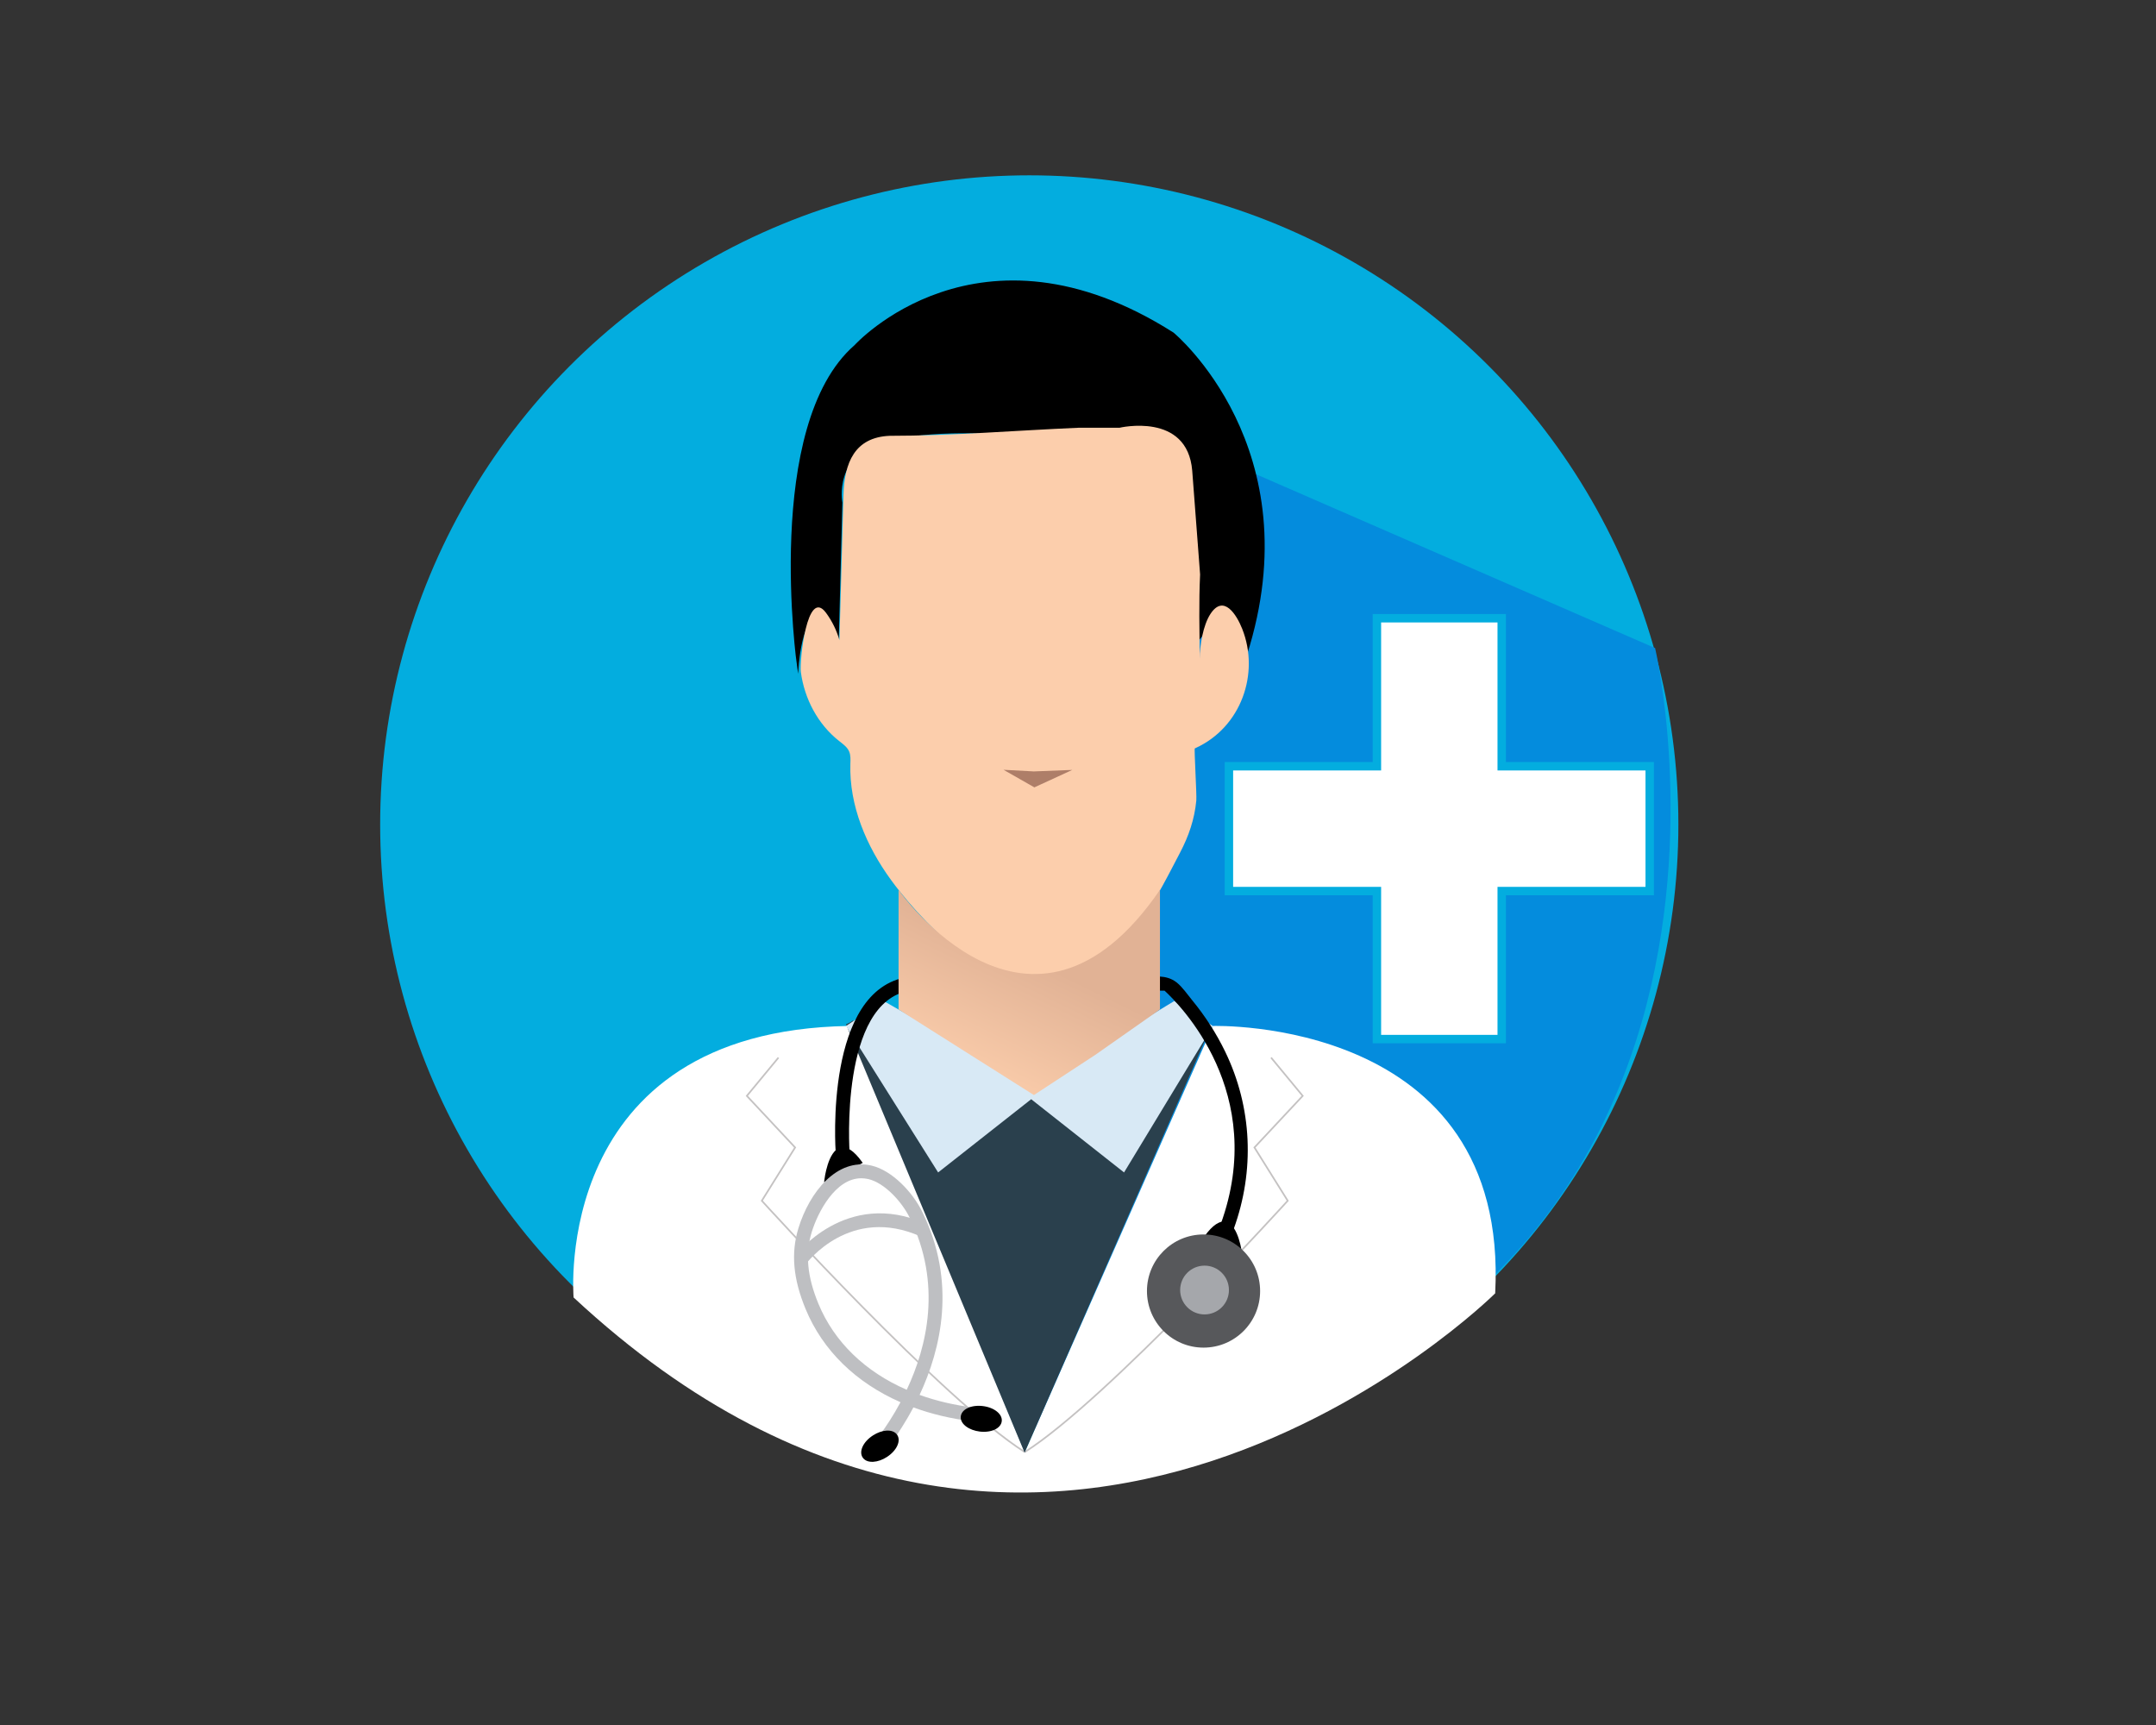
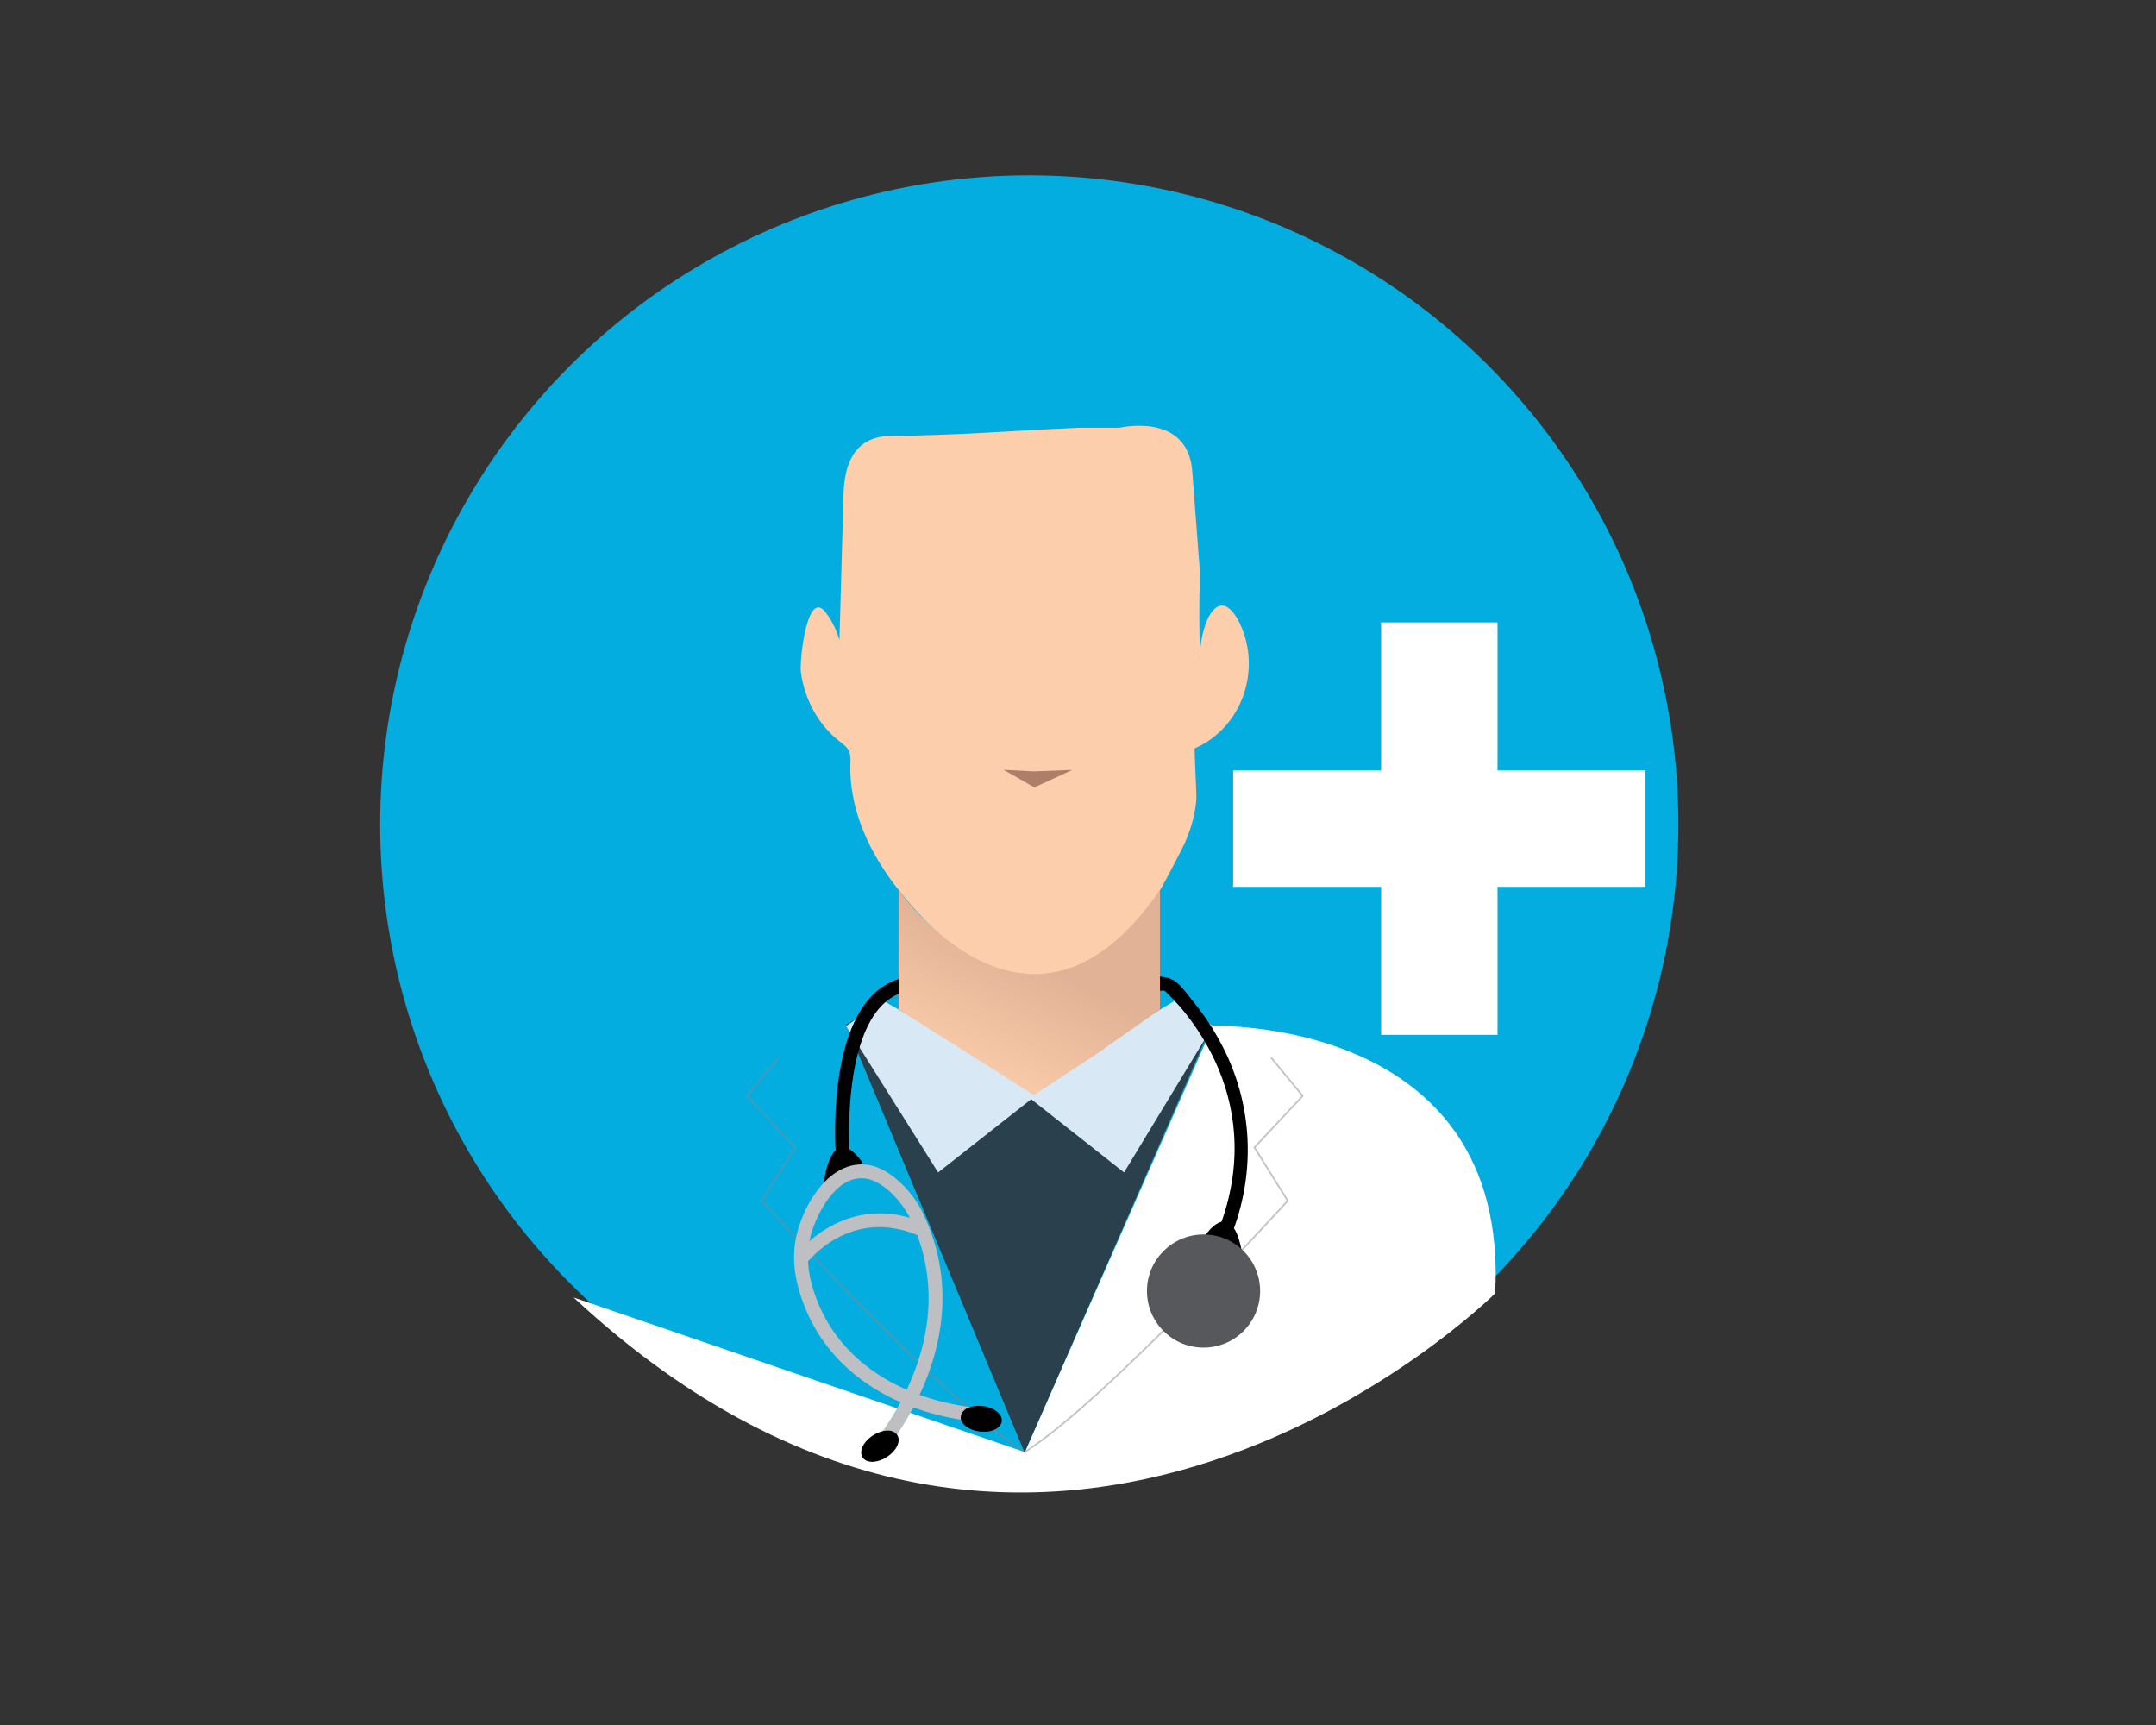
<svg xmlns="http://www.w3.org/2000/svg" version="1.1" id="Capa_1" x="0px" y="0px" viewBox="0 0 1280 1024" style="enable-background:new 0 0 1280 1024;" xml:space="preserve">
  <rect x="0" y="0" width="1280" height="1024" fill="#333333" stroke="none" />
  <style type="text/css">
	.st0{fill:#03ADDF;}
	.st1{fill:#048CDD;}
	.st2{fill:none;stroke:#000000;stroke-miterlimit:10;}
	.st3{fill:#FFFFFF;}
	.st4{opacity:0.51;}
	.st5{fill:none;stroke:#8C8787;stroke-miterlimit:10;}
	.st6{fill:#2A404D;}
	.st7{fill:#D8E9F5;}
	.st8{stroke:#000000;stroke-miterlimit:10;}
	.st9{fill:#FCCEAC;}
	.st10{fill:#AE7E68;}
	.st11{fill:#BEBFC2;}
	.st12{fill:#57585B;}
	.st13{fill:#A5A7AB;}
	.st14{fill:url(#SVGID_1_);}
	.st15{fill:#B5E4EA;}
	.st16{fill:none;}
	.st17{fill:#FFFFFF;stroke:#03ADDF;stroke-width:5;stroke-miterlimit:10;}
</style>
  <g>
    <g>
      <g>
        <circle class="st0" cx="611.07" cy="489.45" r="385.37" />
      </g>
    </g>
-     <path class="st1" d="M615.07,874.82l-10.34-654.69l377.9,164.59C982.63,384.72,1083.71,814.27,615.07,874.82z" />
    <path class="st2" d="M692.16,537.94" />
-     <path class="st3" d="M340.54,770.21c0,0-13.73-158.2,163.13-161.17L608.4,861.98l111.65-252.94c0,0,176.19-5.66,167.63,158.71   C887.68,767.75,622.02,1032.15,340.54,770.21z" />
+     <path class="st3" d="M340.54,770.21L608.4,861.98l111.65-252.94c0,0,176.19-5.66,167.63,158.71   C887.68,767.75,622.02,1032.15,340.54,770.21z" />
    <g class="st4">
      <path class="st5" d="M462.17,627.82l-18.77,22.72l28.65,30.63l-19.76,31.62c0,0,107.01,118.04,156.11,149.19" />
    </g>
    <g class="st4">
      <g>
        <path class="st5" d="M754.63,627.82l18.77,22.72l-28.65,30.63l19.76,31.62c0,0-107.01,118.04-156.11,149.19" />
      </g>
    </g>
    <path class="st6" d="M675.64,680.6l-61.95-51.34l-63.88,49.16l-43.34-72.72c-1.27,0.99-2.7,1.75-4.2,2.31L608.3,862.3l108.45-247.8   L675.64,680.6z" />
    <polygon class="st7" points="502.27,609.04 556.96,695.99 612.21,652.52 667.34,695.99 720.05,609.04 697.17,594.22 613.45,645.11    524.64,594.22  " />
-     <path class="st8" d="M739.72,388.99c39.32-122.87-43.27-191.13-43.27-191.13c-115.6-73.51-188.72,7.35-188.72,7.35   c-54.34,47.26-34.06,190.08-34.06,190.08s2.89-39.69,15.59-22.5c12.7,17.19,7.96,17.26,7.96,17.26l2.4-91.65   c0,0-5.9-29.64,27.36-37.29c33.27-7.65,74.38-2.99,74.38-2.99l62.45,0.72c0,0,20.76,8.35,26.81,15.11   c6.05,6.76,20.89,31.44,20.79,53.03s-0.52,53.57-0.52,53.57s12.65-17.8,17.95-10.24L739.72,388.99z" />
    <path class="st9" d="M645.2,253.95" />
    <path class="st9" d="M712.49,341c-0.79,16.7-0.39,33.42-0.15,50.13c-0.12-7.88,1.93-20,6.26-26.64c7.88-12.08,15.6,0.5,18.88,8.77   c10.55,26.57-0.65,58.44-27.59,70.76c-0.18,0.08-0.36,0.16-0.54,0.24c-0.48,0.21,1.21,27.56,0.89,30.9   c-1.06,11.18-4.48,21.12-9.66,30.99c-13.09,24.93-28.82,58.57-57.23,68.28c-20.07,6.86-51.44,9.21-69.08-5.12   c-16.66-13.54-32.62-29.6-45.28-46.95c-14.61-20.03-24.89-44.14-24.13-68.92c0.08-2.49,0.25-5.09-0.75-7.38   c-1.15-2.64-3.65-4.39-5.92-6.17c-12.66-9.94-20.66-25.18-22.74-41.04c-0.41-3.16,0.49-15.72,2.91-25.61   c2.43-9.93,6.38-17.15,12.05-9.45c3.59,4.88,6.3,10.41,7.96,16.24c0.8-28.74,1.6-57.49,2.4-86.23c0.53-19.01,6.56-34.2,27.36-35.09   c37.27,0,74.83-3.19,112.08-4.78h24.4c0,0,40.31-9.56,43.2,25.44" />
    <polygon class="st10" points="614.09,467.4 636.62,457.04 613.77,457.93 595.8,456.97  " />
    <path d="M732.41,729.64l-7.74-2.81c28.39-78.08-24.52-130.73-33.26-138.73H540.14c-41.81,6.64-35.8,95.46-35.73,96.36l-8.21,0.6   c-0.29-3.99-6.63-97.76,43.02-105.15c0,0,0.61-0.05,0.61-0.05c45.92,0,91.84,0,137.76,0c7.41,0,14.69-1.56,20.91,3.29   c3.4,2.65,6.54,7.27,9.29,10.62c7.68,9.33,14.28,19.57,19.56,30.44C743.46,657.42,745.01,694.99,732.41,729.64z" />
    <g>
      <path d="M490.09,700.62c0,0,3.95-34.25,21.08-10.54L490.09,700.62z" />
      <path d="M489.27,701.8l0.14-1.26c0.08-0.71,2.09-17.38,9.55-19.32c3.71-0.97,8.01,1.87,12.77,8.46l0.47,0.66L489.27,701.8z     M500.43,682.41c-0.38,0-0.76,0.05-1.12,0.14c-5.46,1.43-7.73,12.98-8.35,16.87l19.18-9.59    C506.46,684.9,503.2,682.41,500.43,682.41z" />
    </g>
    <g>
      <path d="M736.8,744.74c0,0-3.95-34.25-21.08-10.54L736.8,744.74z" />
      <path d="M737.63,745.93l-22.94-11.47l0.47-0.66c4.76-6.59,9.07-9.43,12.77-8.46c7.46,1.95,9.47,18.61,9.55,19.32L737.63,745.93z     M716.76,733.96l19.18,9.59c-0.62-3.9-2.88-15.45-8.35-16.87C724.59,725.89,720.95,728.34,716.76,733.96z" />
    </g>
    <path class="st11" d="M523.11,864.11l-6.09-5.54c0.23-0.25,8.99-10.1,17.6-26.18c-26.41-11.59-46.14-30.67-56.33-55.3   c-7.43-17.96-8.79-33.21-4.28-47.99c6.48-21.24,22.82-41.93,43.33-37.2c12.35,2.86,24.51,15.91,30.13,27.32   c20.68,41.93,11.19,81.62-1.51,108.83c9.82,3.54,20.5,6.06,31.91,7.47l-1.01,8.17c-12.37-1.53-23.96-4.31-34.59-8.22   C532.98,853.07,523.35,863.85,523.11,864.11z M511.34,699.44c-15.44,0-25.89,20.37-29.46,32.06c-3.92,12.85-2.65,26.34,4.01,42.44   c9.4,22.72,27.76,40.33,52.43,51.07c12.02-25.54,21.13-62.88,1.76-102.16c-4.65-9.43-14.86-20.68-24.61-22.94   C514.06,699.6,512.68,699.44,511.34,699.44z" />
    <circle class="st12" cx="714.53" cy="766.39" r="33.59" />
-     <circle class="st13" cx="715.13" cy="765.79" r="14.48" />
    <g>
      <ellipse transform="matrix(0.84 -0.543 0.543 0.84 -382.566 421.526)" cx="522.41" cy="858.49" rx="10.88" ry="6.25" />
      <path d="M517.82,867.77c-2.59,0-4.6-0.92-5.7-2.62c-2.32-3.59,0.38-9.32,6.15-13.05c2.64-1.71,5.52-2.72,8.13-2.86    c2.86-0.16,5.11,0.77,6.3,2.61c2.32,3.59-0.38,9.32-6.15,13.05c-2.64,1.71-5.52,2.72-8.13,2.86    C518.22,867.76,518.02,867.77,517.82,867.77z M526.98,851.96c-0.14,0-0.29,0-0.44,0.01c-2.13,0.11-4.54,0.97-6.78,2.42    c-4.7,3.04-6.58,7.32-5.33,9.26l0,0c0.62,0.96,2.02,1.45,3.85,1.35c2.13-0.11,4.54-0.97,6.78-2.42c4.7-3.04,6.58-7.32,5.33-9.26    C529.82,852.45,528.59,851.96,526.98,851.96z" />
    </g>
    <g>
      <ellipse transform="matrix(0.121 -0.993 0.993 0.121 -323.865 1318.83)" cx="582.57" cy="842.24" rx="6.25" ry="10.88" />
      <path d="M573.1,846.42c-1.99-1.66-2.94-3.65-2.69-5.66l0,0c0.52-4.24,6.26-6.92,13.08-6.09c6.81,0.83,11.76,4.8,11.24,9.04    c-0.52,4.24-6.26,6.92-13.08,6.09c-3.12-0.38-5.99-1.45-8.07-3.01C573.42,846.68,573.26,846.55,573.1,846.42z M590.24,840.15    c-1.54-1.29-4.01-2.38-7.08-2.75c-5.56-0.68-9.75,1.4-10.03,3.69l0,0c-0.14,1.13,0.63,2.42,2.09,3.51    c1.71,1.28,4.11,2.16,6.76,2.48c5.56,0.68,9.75-1.4,10.03-3.69C592.13,842.37,591.49,841.19,590.24,840.15z" />
    </g>
    <linearGradient id="SVGID_1_" gradientUnits="userSpaceOnUse" x1="571.817" y1="643.905" x2="627.818" y2="529.533">
      <stop offset="0" style="stop-color:#FCCEAC" />
      <stop offset="0.668" style="stop-color:#E1B295" />
    </linearGradient>
    <path class="st14" d="M533.47,599.25v-71.01c0,0,78.15,112.44,155.19,0v71.01l-38.43,26.96l-36.41,23.84L533.47,599.25z" />
    <path class="st11" d="M478.08,750.81l-6.29-4.99c0.3-0.41,30.33-40.57,77.91-19.39l-3.11,7.57   C504.77,715.38,479.15,749.36,478.08,750.81z" />
    <path class="st15" d="M729.6,241.66" />
-     <line class="st16" x1="505.2" y1="608.66" x2="508.28" y2="605.29" />
  </g>
  <polygon class="st17" points="979.42,454.86 979.42,528.96 891.56,528.96 891.56,616.82 817.46,616.82 817.46,528.96 729.6,528.96   729.6,454.86 817.46,454.86 817.46,367 891.56,367 891.56,454.86 " />
</svg>